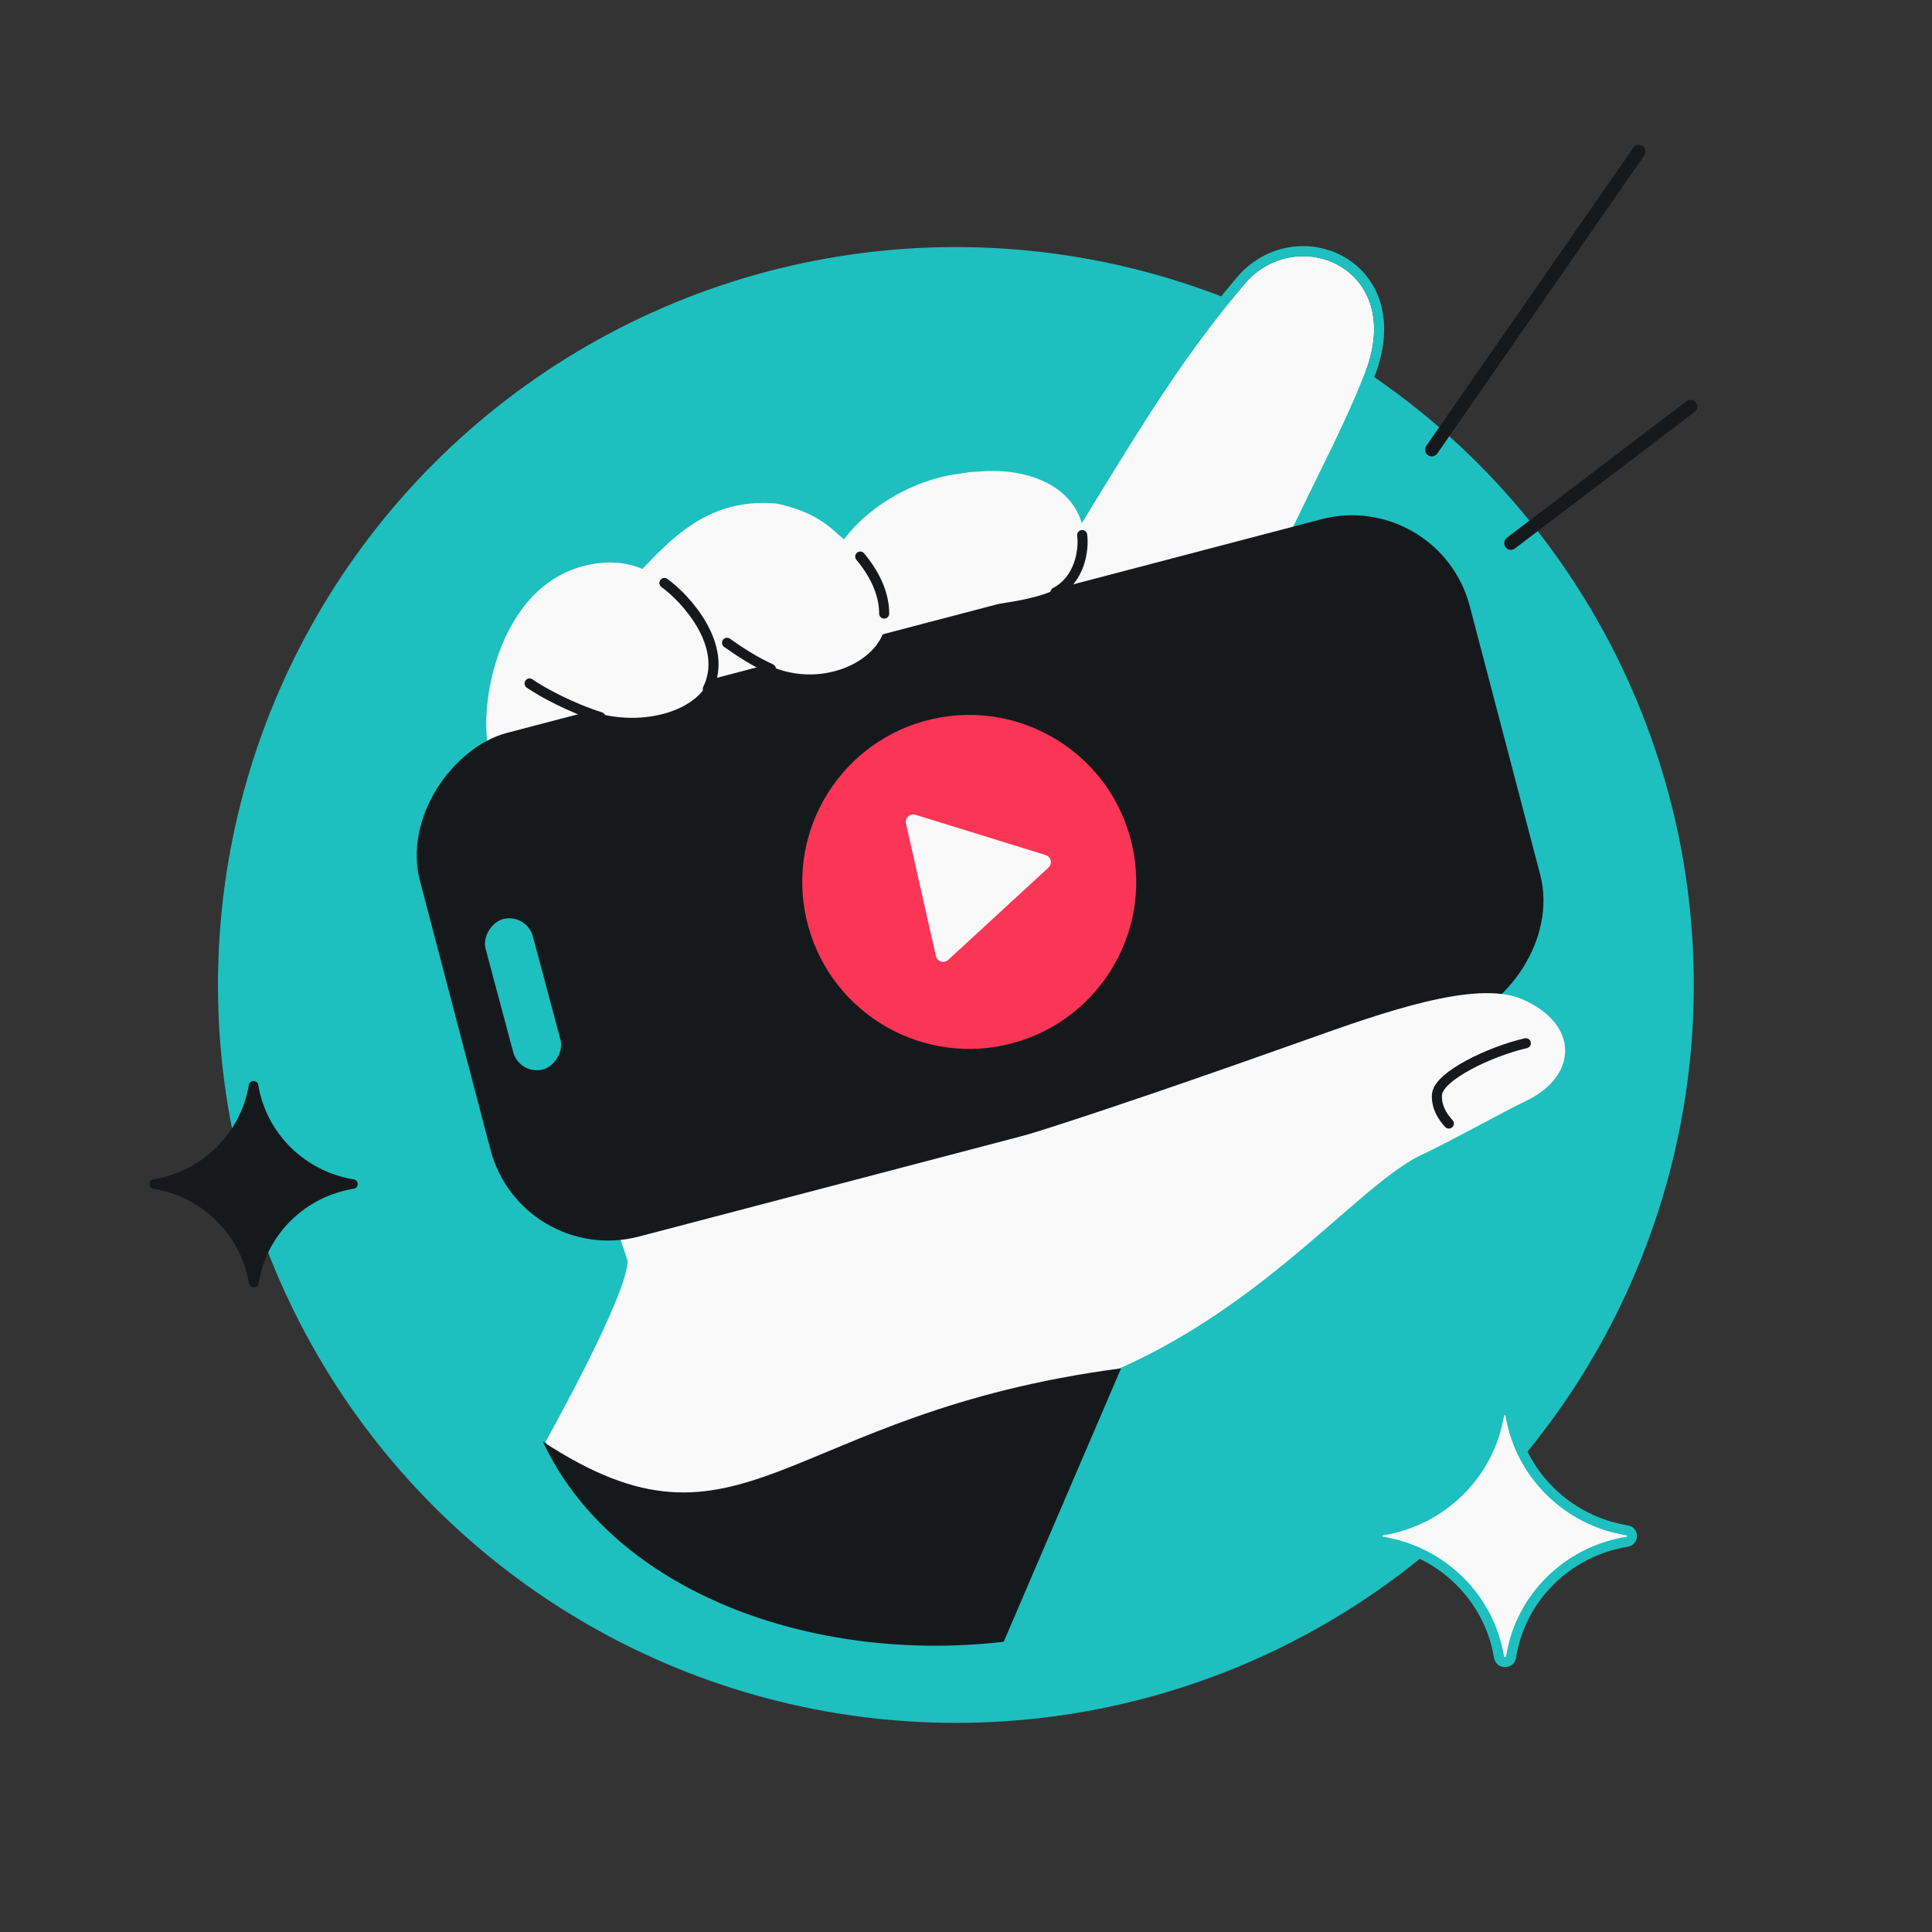
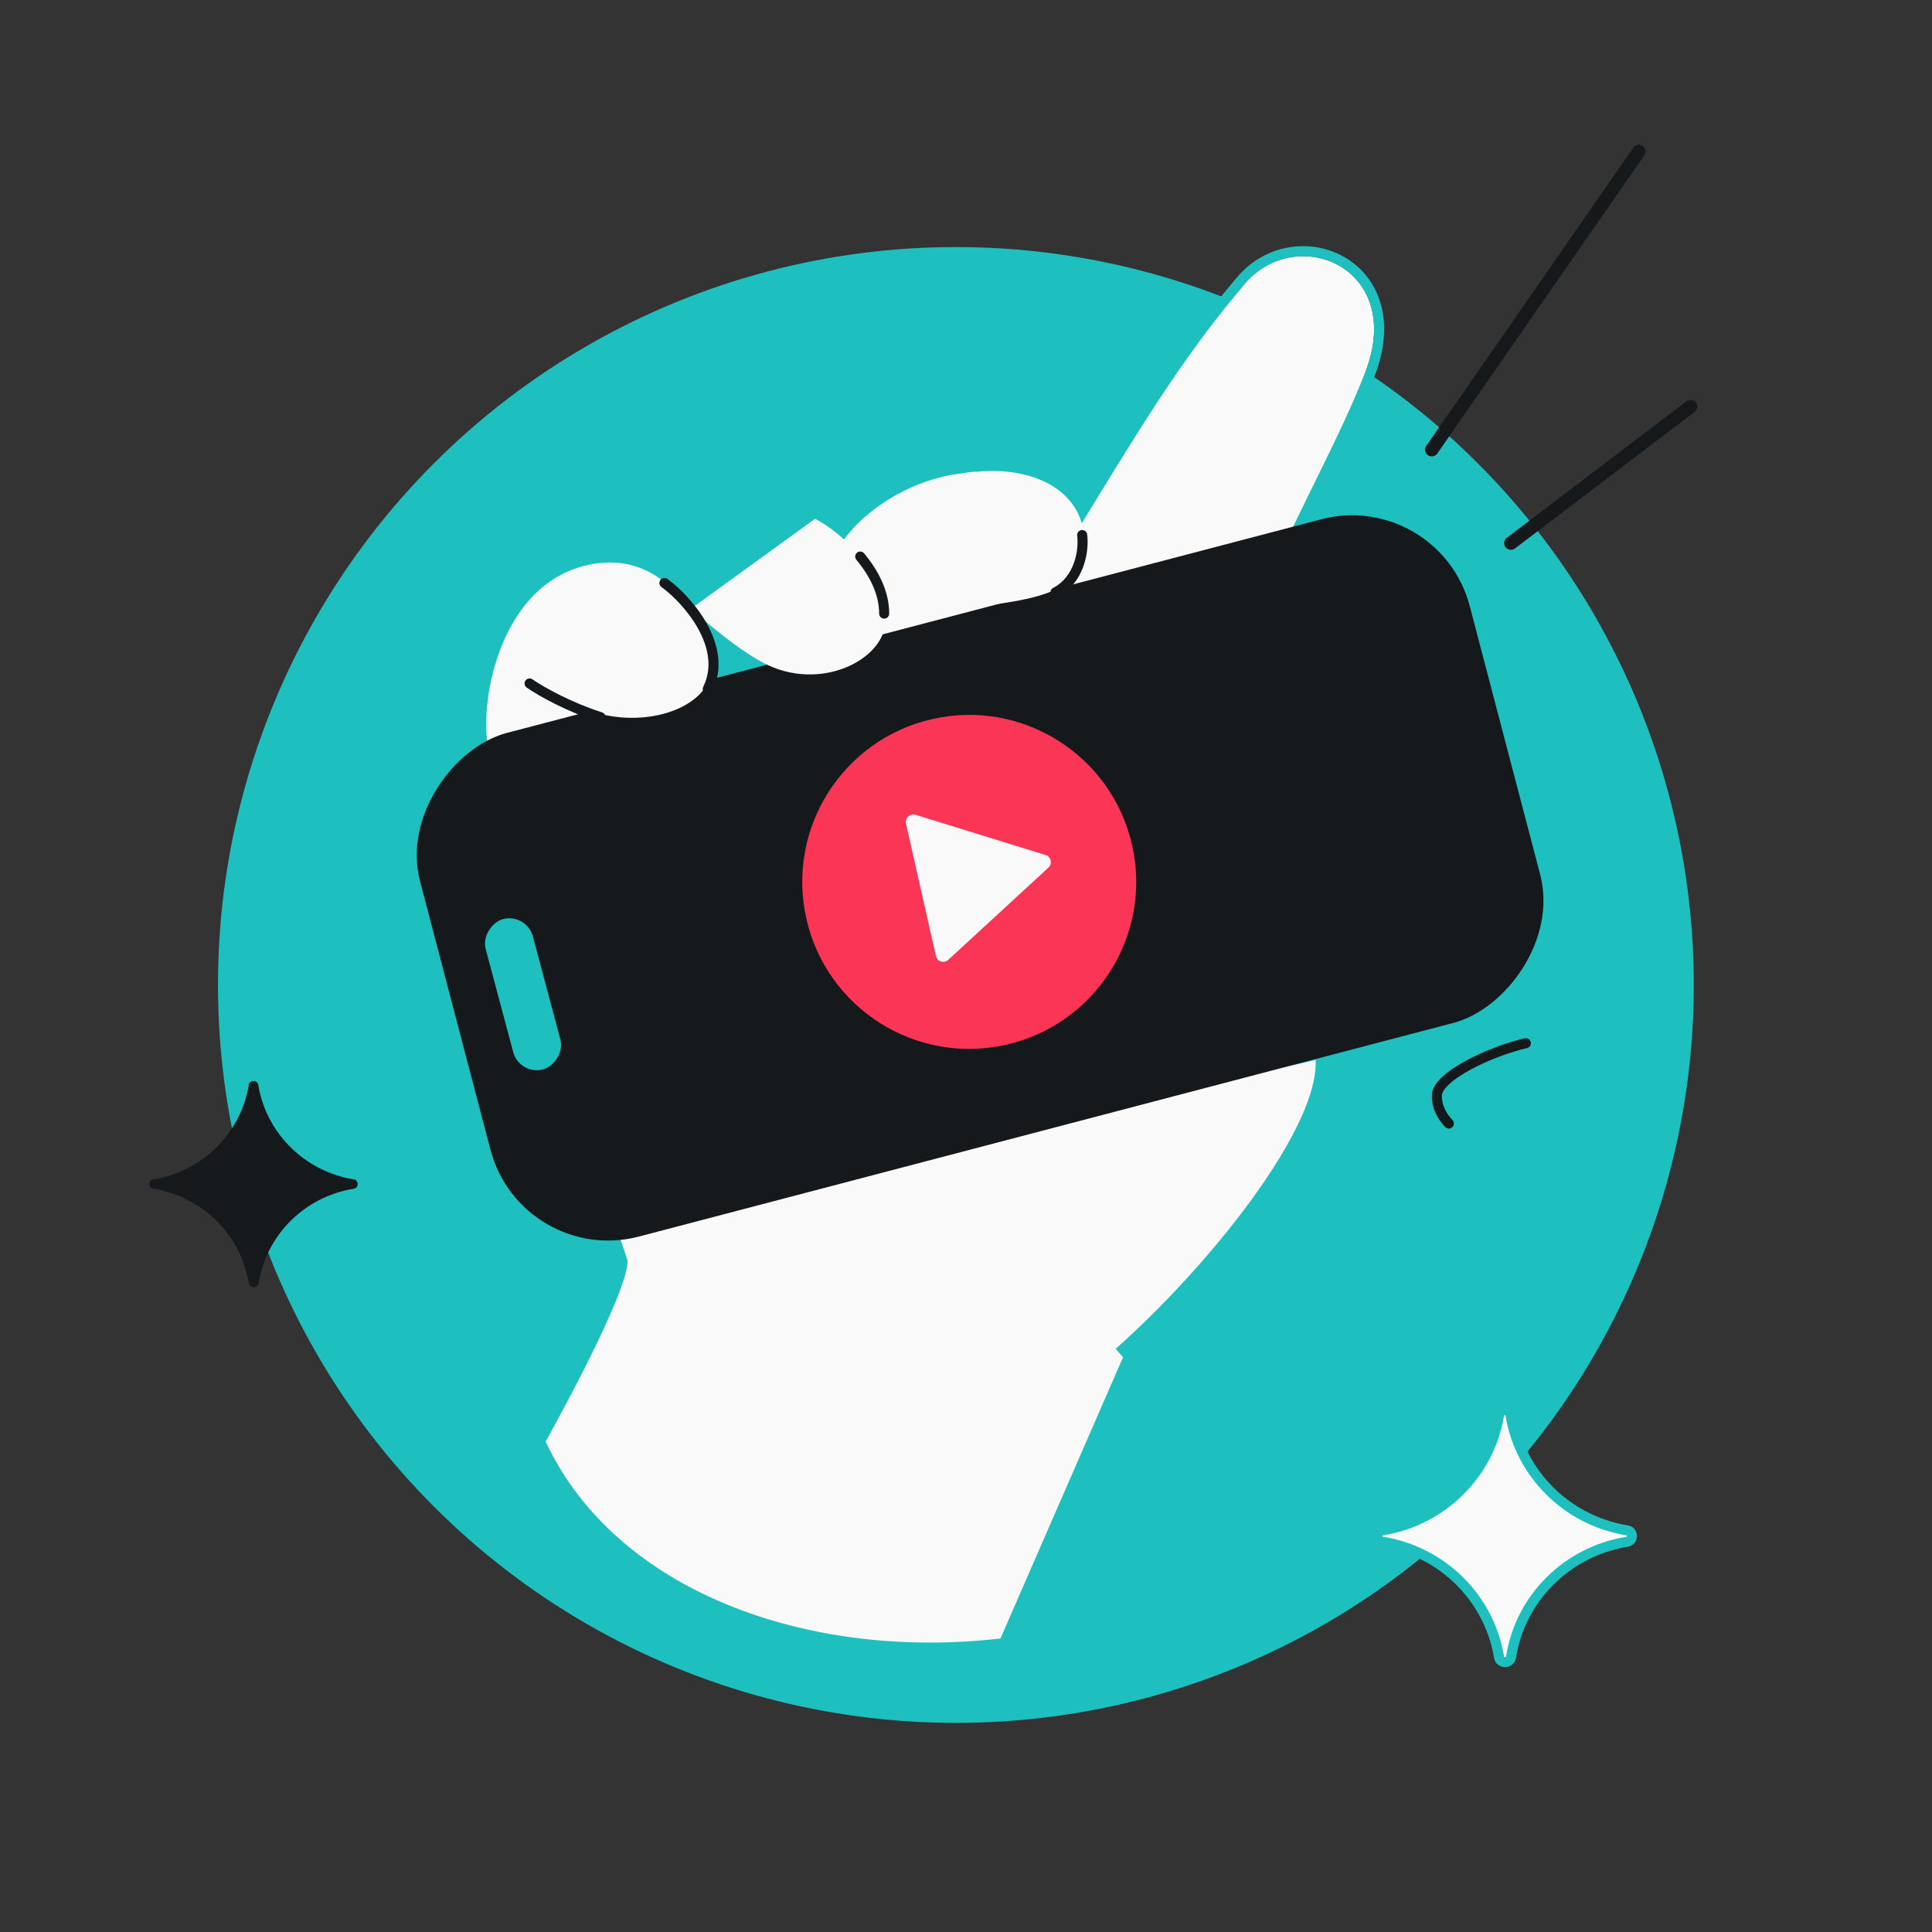
<svg xmlns="http://www.w3.org/2000/svg" width="144" height="144" viewBox="0 0 144 144" fill="none">
  <rect x="0" y="0" width="144" height="144" fill="#333333" stroke="none" />
  <circle cx="71.246" cy="73.414" r="55" fill="#1EBFBF" />
  <path d="M106.717 33.516L122.148 11.295" stroke="#16191C" stroke-linecap="round" />
  <path d="M112.611 40.483L126.009 30.3" stroke="#16191C" stroke-linecap="round" />
  <path d="M63.84 78.487C57.571 80.116 46.097 87.142 46.77 93.851C47.001 96.149 40.668 107.445 40.668 107.445C45.889 118.617 60.211 123.782 74.569 122.124L83.704 101.164L63.84 78.487Z" fill="#F9F9F9" />
  <path d="M57.54 82.645C61.773 84.461 70.958 89.247 73.837 93.859" stroke="#16191C" stroke-width="0.75" stroke-linecap="round" />
  <path fill-rule="evenodd" clip-rule="evenodd" d="M37.575 62.562C39.224 68.91 40.909 75.015 42.282 79.824C43.781 85.069 45.042 88.804 46.047 91.78C47.751 96.827 48.718 99.691 48.858 104.043C53.964 110.046 62.521 107.9 73.864 105.057C75.564 104.631 77.328 104.189 79.151 103.756C86.92 98.26 98.349 85.041 98.06 78.994C89.005 81.304 80.653 80.584 68.402 71.051L64.936 62.562L37.575 62.562Z" fill="#F9F9F9" />
  <path d="M75.15 35.493C70.436 34.315 65.127 37.12 62.886 40.242L65.724 51.204L80.198 41.777C80.61 37.965 79.311 36.532 75.15 35.493Z" fill="#F9F9F9" />
  <path d="M92.751 21.176C88.627 26.059 85.824 30.468 81.344 37.809C76.864 45.149 74.267 49.461 74.267 49.461L91.796 49.461C96.06 39.168 99.693 33.157 101.776 27.712C104.752 19.933 96.617 16.597 92.751 21.176Z" fill="#F9F9F9" />
  <path d="M74.267 49.461L73.946 49.268L73.603 49.836L74.267 49.836L91.796 49.836L92.047 49.836L92.143 49.605C94.27 44.47 96.24 40.402 97.941 36.934C98.065 36.681 98.187 36.431 98.308 36.184C99.847 33.05 101.154 30.388 102.126 27.846C102.894 25.839 102.957 24.086 102.524 22.656C102.09 21.226 101.168 20.147 100.016 19.485C97.719 18.163 94.518 18.501 92.464 20.934C88.32 25.841 85.504 30.273 81.024 37.614C78.784 41.284 77.014 44.197 75.805 46.193C75.2 47.191 74.735 47.96 74.422 48.479L74.066 49.068L73.976 49.218L73.953 49.255L73.948 49.265L73.946 49.267L73.946 49.268L73.946 49.268L74.267 49.461Z" stroke="#1EBFBF" stroke-width="0.75" stroke-linecap="round" />
-   <path d="M65.492 44.722C63.859 41.898 63.108 38.636 57.884 37.532C52.035 37.016 49.263 41.031 45.733 44.722L51.933 51.514L57.884 49.834L65.492 44.722Z" fill="#F9F9F9" />
  <path d="M52.803 49.1C52.803 47.641 50.262 41.007 44.216 42.032C37.274 43.208 35.713 52.26 36.377 55.62L44.216 53.648L52.803 49.1Z" fill="#F9F9F9" />
  <rect x="38.858" y="94.465" width="38.808" height="80.882" rx="9.065" transform="rotate(-104.699 38.858 94.465)" fill="#16191C" />
  <mask id="mask0_492_11317" style="mask-type:alpha" maskUnits="userSpaceOnUse" x="32" y="39" width="82" height="52">
    <rect x="39.916" y="92.698" width="36.022" height="78" rx="7.712" transform="rotate(-104.699 39.916 92.698)" fill="#D9D9D9" />
  </mask>
  <g mask="url(#mask0_492_11317)">
    <rect x="39.916" y="92.698" width="36.022" height="78" rx="7.307" transform="rotate(-104.699 39.916 92.698)" fill="#16191C" />
    <circle cx="72.241" cy="65.732" r="12.445" transform="rotate(-12.729 72.241 65.732)" fill="#FA3556" />
    <path d="M77.93 63.728C78.341 63.854 78.459 64.377 78.143 64.668L70.679 71.54C70.363 71.831 69.85 71.673 69.756 71.255L67.526 61.385C67.432 60.967 67.827 60.603 68.237 60.73L77.93 63.728Z" fill="#F9F9F9" />
    <rect x="38.721" y="80.177" width="11.594" height="3.641" rx="1.82" transform="rotate(-104.952 38.721 80.177)" fill="#1EBFBF" />
  </g>
  <path d="M56.877 49.395C54.664 48.219 52.032 45.835 51.499 45.37L60.751 38.667C62.386 39.485 65.997 42.419 65.997 46.234C65.997 49.147 61.133 51.656 56.877 49.395Z" fill="#F9F9F9" />
-   <path d="M57.459 49.856C56.325 49.347 55.157 48.604 54.189 47.91" stroke="#16191C" stroke-width="0.75" stroke-linecap="round" />
  <path d="M45.293 53.332C41.811 52.669 39.123 51.094 37.713 49.56L48.125 42.771C50.603 43.597 53.085 46.703 53.085 49.56C53.085 52.418 49.097 54.056 45.293 53.332Z" fill="#F9F9F9" />
  <path d="M52.753 51.355C54.332 48.151 51.157 44.63 49.522 43.451" stroke="#16191C" stroke-width="0.75" stroke-linecap="round" />
  <path d="M65.901 45.733C65.901 44.149 65.116 42.681 64.116 41.483" stroke="#16191C" stroke-width="0.75" stroke-linecap="round" />
-   <path d="M97.291 77.521L97.155 77.57C93.337 78.929 79.014 84.005 73.312 85.532L81.394 91.862L74.287 104.799C91.19 101.809 100.3 88.678 106.024 86.042C107.946 85.156 112.193 82.787 113.682 82.088C117.634 80.233 117.743 76.318 113.436 74.469C110.003 72.995 103.049 75.471 97.291 77.521Z" fill="#F9F9F9" />
  <path d="M113.726 77.755C111.116 78.351 107.18 80.2 107.101 81.601C107.052 82.486 107.501 83.228 107.989 83.741" stroke="#16191C" stroke-width="0.75" stroke-linecap="round" />
  <path d="M39.472 50.941C40.398 51.592 42.564 52.76 44.758 53.452" stroke="#16191C" stroke-width="0.75" stroke-linecap="round" />
-   <path d="M40.457 107.445C45.678 118.617 60.452 124.027 74.809 122.369L83.558 101.989C58.198 105.311 55.413 117.26 40.457 107.445Z" fill="#16191C" />
  <path d="M11.456 87.9C11.026 87.936 11.026 88.565 11.456 88.604C15.084 89.207 17.931 92.022 18.541 95.606C18.583 96.06 19.245 96.06 19.287 95.606C19.863 92.022 22.711 89.207 26.338 88.604C26.768 88.565 26.768 87.936 26.338 87.9C22.711 87.297 19.863 84.483 19.253 80.898C19.213 80.463 18.578 80.463 18.541 80.898C17.931 84.483 15.084 87.297 11.456 87.9Z" fill="#16191C" />
  <path d="M103.073 114.059C102.547 114.102 102.547 114.87 103.073 114.918C107.501 115.654 110.977 119.089 111.722 123.466C111.772 124.019 112.581 124.019 112.632 123.466C113.335 119.089 116.811 115.654 121.239 114.918C121.765 114.87 121.765 114.102 121.239 114.059C116.811 113.322 113.335 109.887 112.591 105.51C112.542 104.98 111.766 104.98 111.722 105.51C110.977 109.887 107.501 113.322 103.073 114.059Z" fill="#F9F9F9" stroke="#1EBFBF" stroke-width="0.75" stroke-linecap="round" />
  <path d="M80.78 41.381C80.296 45.179 73.749 44.81 69.002 45.807C66.572 46.317 67.712 44.285 67.712 41.381C67.712 38.478 69.392 35.156 72.887 35.156C76.965 34.752 81.393 36.582 80.78 41.381Z" fill="#F9F9F9" />
  <path d="M80.659 39.879C80.804 40.969 80.497 43.196 78.666 44.155" stroke="#16191C" stroke-width="0.75" stroke-linecap="round" />
</svg>